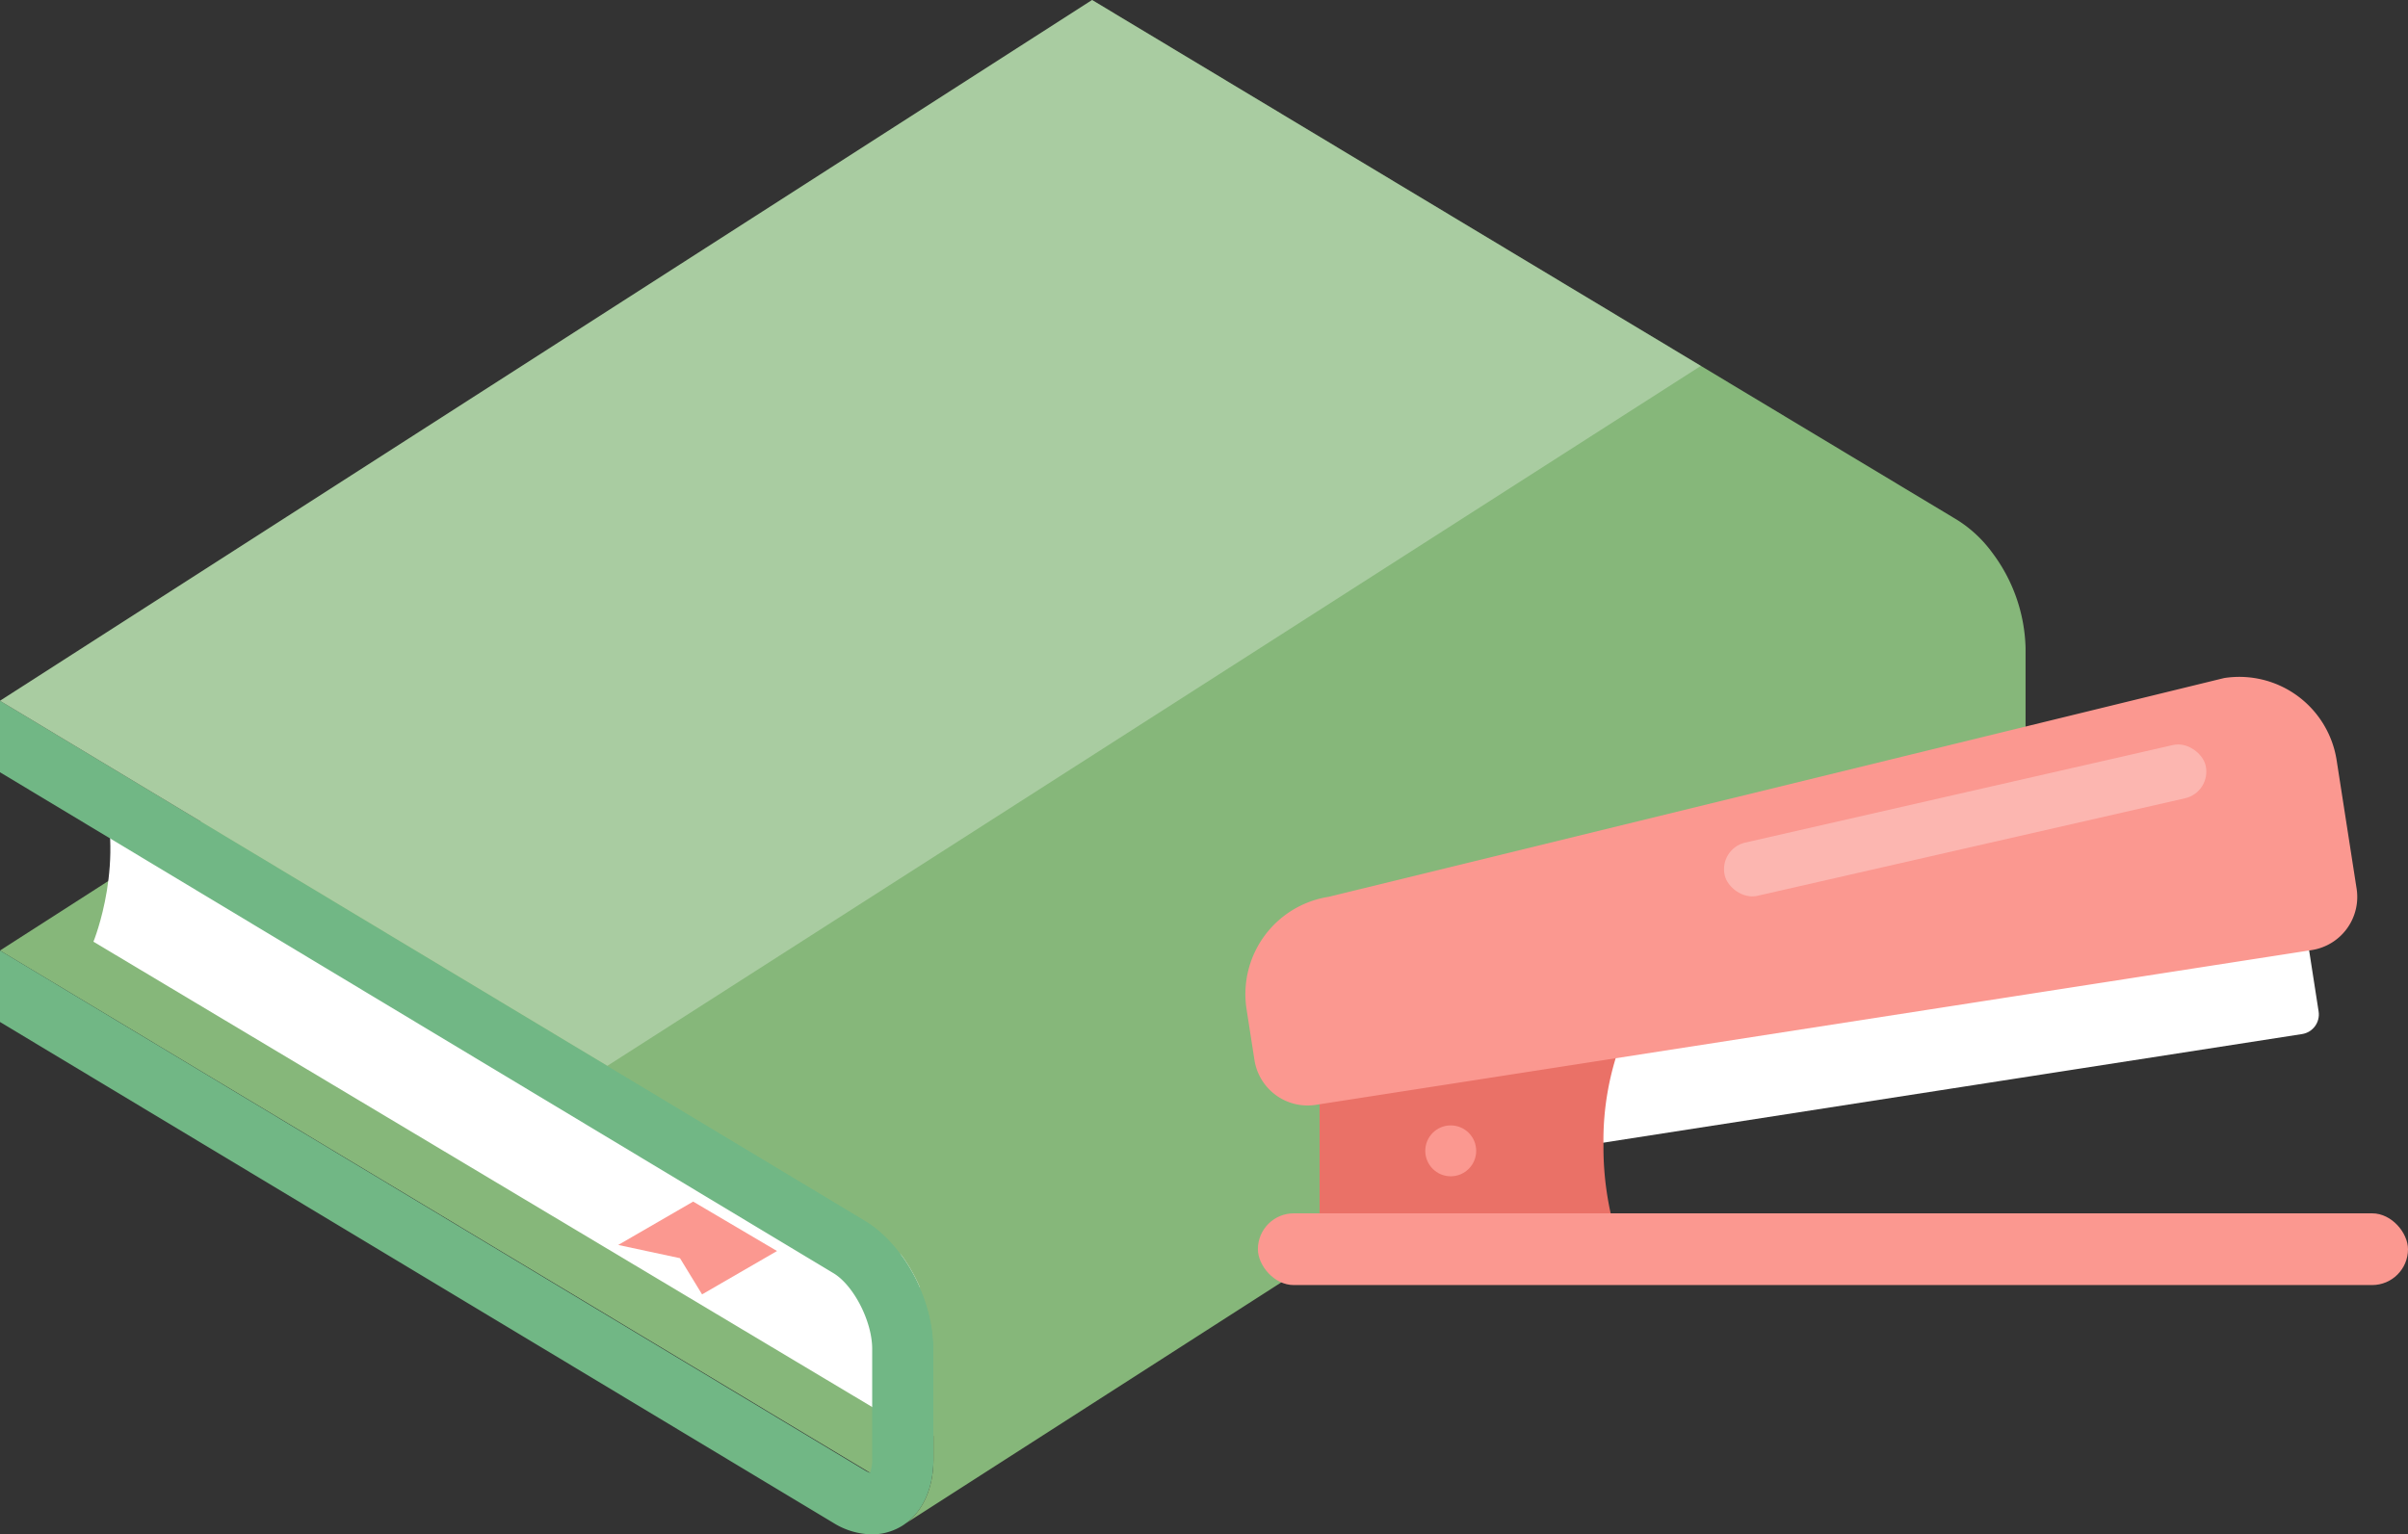
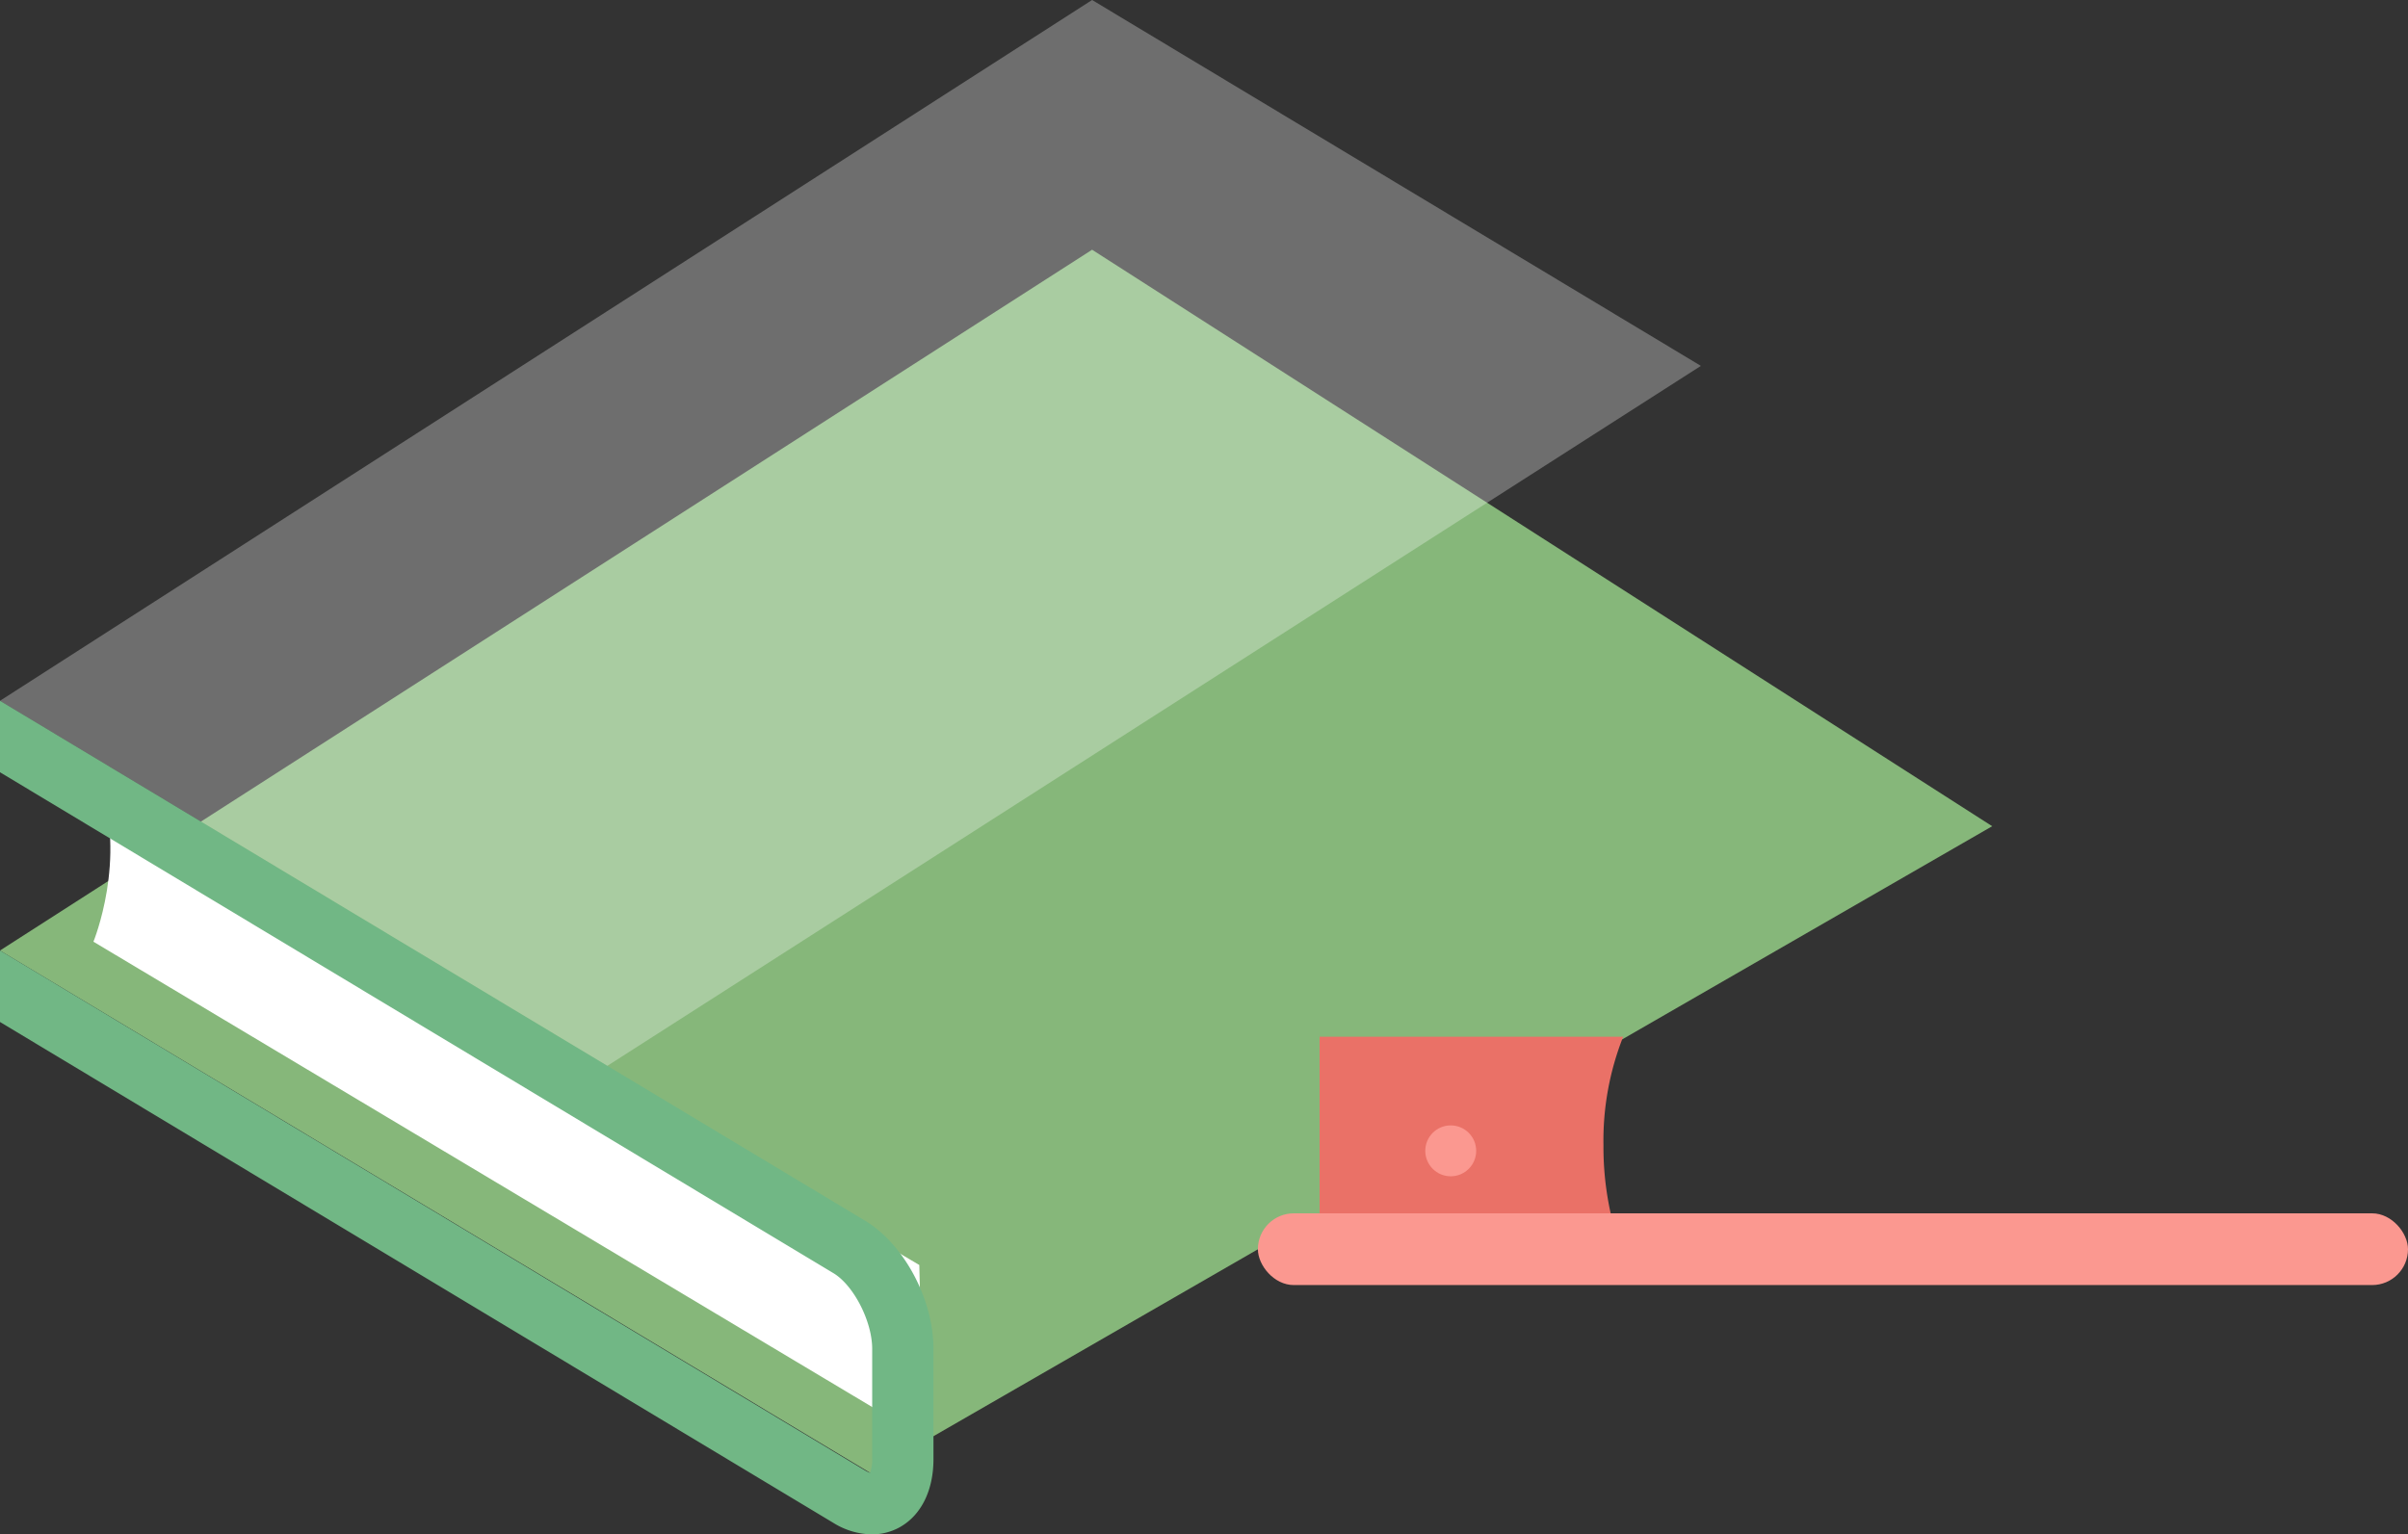
<svg xmlns="http://www.w3.org/2000/svg" viewBox="0 0 450.494 287.12" width="100%" style="vertical-align: middle; max-width: 100%; width: 100%;">
  <rect x="0" y="0" width="450.494" height="287.12" fill="#333333" stroke="none" />
  <g>
    <g>
      <polygon points="0 177.867 204.312 46.73 372.703 154.608 162.764 275.594 0 177.867" fill="rgb(134,183,122)">
     </polygon>
      <path d="M18.566,146.152c5.252,14.671-1.087,30.067-1.087,30.067L172.8,269.047l-.815-32.331Z" fill="rgb(255,255,255)">
     </path>
      <path d="M0,177.867l161.824,97.282a4.491,4.491,0,0,0,.94.445,6.525,6.525,0,0,0,.407-2.545V252.405c0-5.13-3.457-11.88-7.254-14.162L0,144.512V131.136l161.824,97.282c7.3,4.391,12.811,14.7,12.811,23.987v20.644c0,5.824-2.276,10.451-6.244,12.7a10.65,10.65,0,0,1-5.293,1.376,14,14,0,0,1-7.181-2.146L0,191.242Z" fill="rgb(113, 183, 133)">
     </path>
-       <path d="M174.635,273.049V252.405c0-9.285-5.508-19.6-12.812-23.987L0,131.136,204.312,0,366.136,97.281a23.729,23.729,0,0,1,6.556,6.112l.011.007v.009a30.9,30.9,0,0,1,6.244,17.86v20.644c0,5.824-2.276,10.45-6.244,12.695L168.391,285.744C172.359,283.5,174.635,278.873,174.635,273.049Z" fill="rgb(134,183,122)">
-      </path>
      <g style="opacity:0.29">
        <polygon points="0 131.136 204.312 0 318.204 68.467 113.63 199.446 0 131.136" fill="rgb(255, 255, 255)">
      </polygon>
      </g>
-       <polygon points="131.345 242.215 145.366 234.101 129.68 224.852 115.659 232.966 127.213 235.443 131.345 242.215" fill="rgb(251,152,144)">
-      </polygon>
-       <rect x="263.846" y="187.279" width="170.059" height="18.827" rx="3.712" transform="translate(-26.073 55.924) rotate(-8.836)" fill="rgb(255,255,255)">
-      </rect>
      <path d="M299.979,214.278A52.828,52.828,0,0,1,303.669,194H246.874V230.08h55.212A57.347,57.347,0,0,1,299.979,214.278Z" fill="rgb(234,113,103)">
-      </path>
-       <path d="M432.481,177.786,246.172,206.748a10.063,10.063,0,0,1-11.488-8.4l-1.475-9.49a18.431,18.431,0,0,1,15.381-21.044L416.1,126.881a18.431,18.431,0,0,1,21.044,15.382l3.737,24.034A10.063,10.063,0,0,1,432.481,177.786Z" fill="rgb(251,152,144)">
     </path>
      <rect x="235.329" y="227.05" width="215.165" height="13.421" rx="6.71" fill="rgb(251,152,144)">
     </rect>
      <circle cx="271.406" cy="215.355" r="4.762" fill="rgb(251,152,144)">
     </circle>
      <g style="opacity:0.29">
-         <rect x="321.505" y="148.417" width="92.287" height="10.217" rx="5.108" transform="translate(-24.937 85.615) rotate(-12.851)" fill="rgb(255, 255, 255)">
-       </rect>
-       </g>
+         </g>
    </g>
  </g>
</svg>